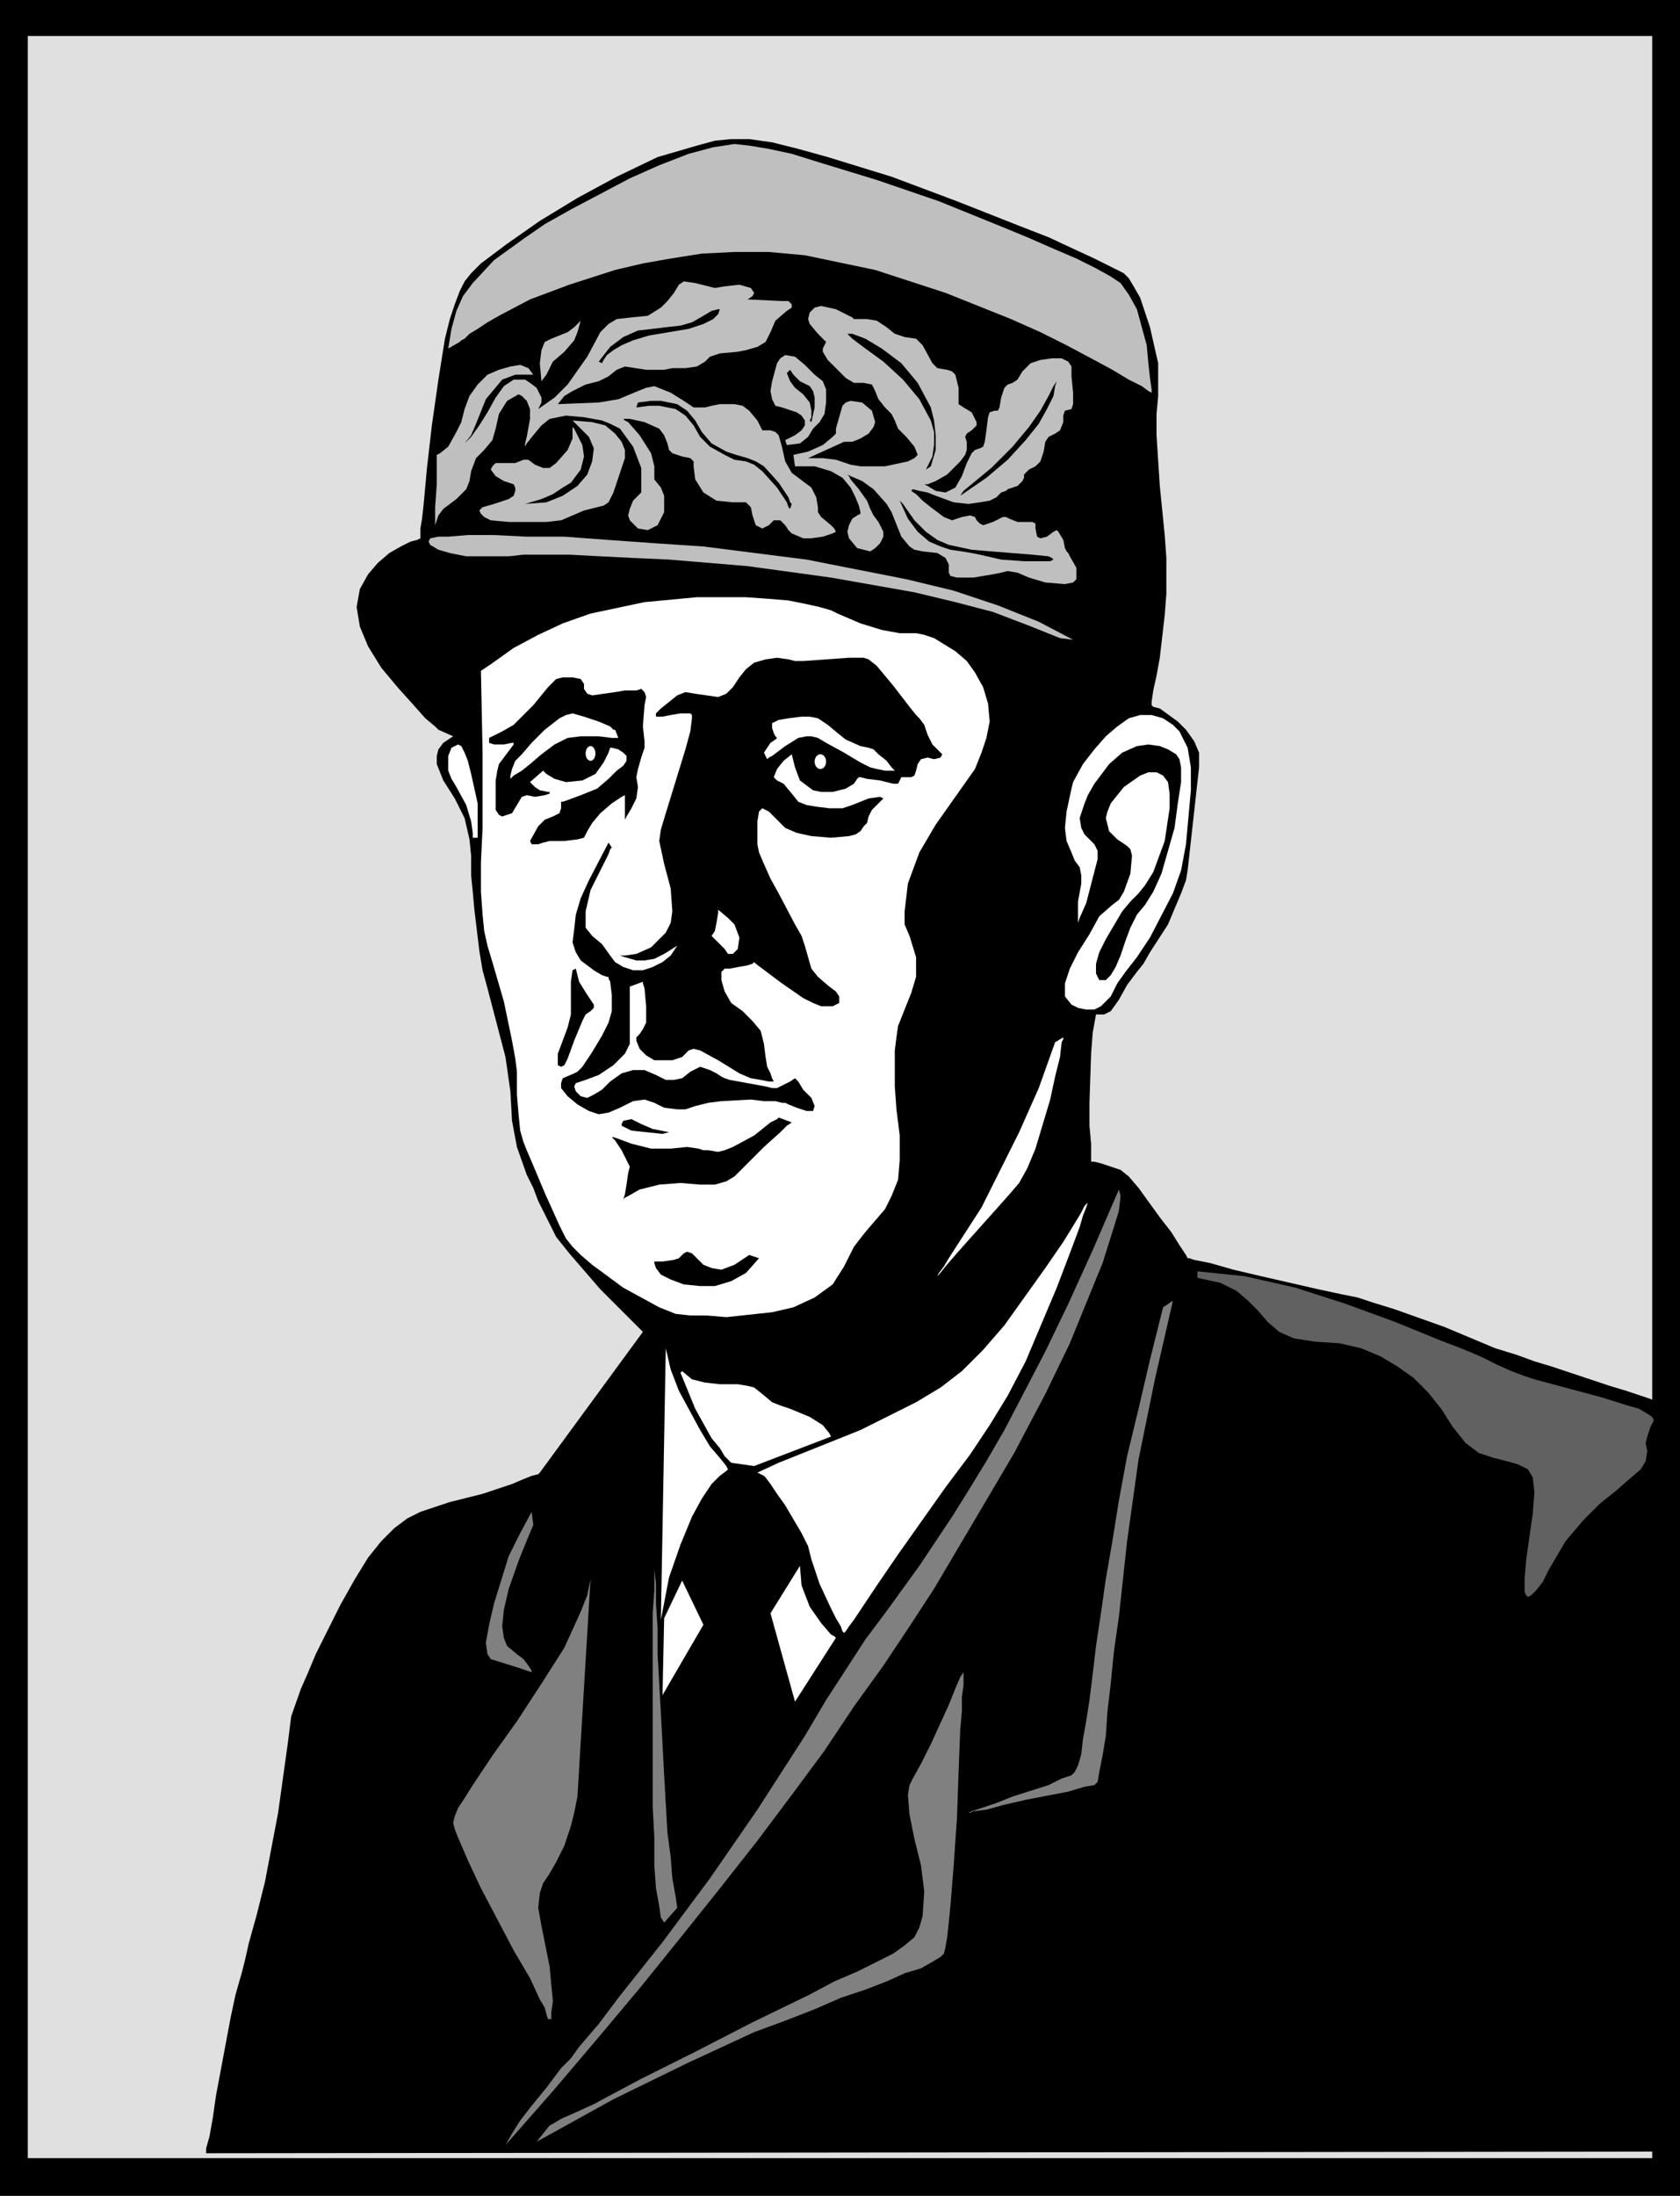
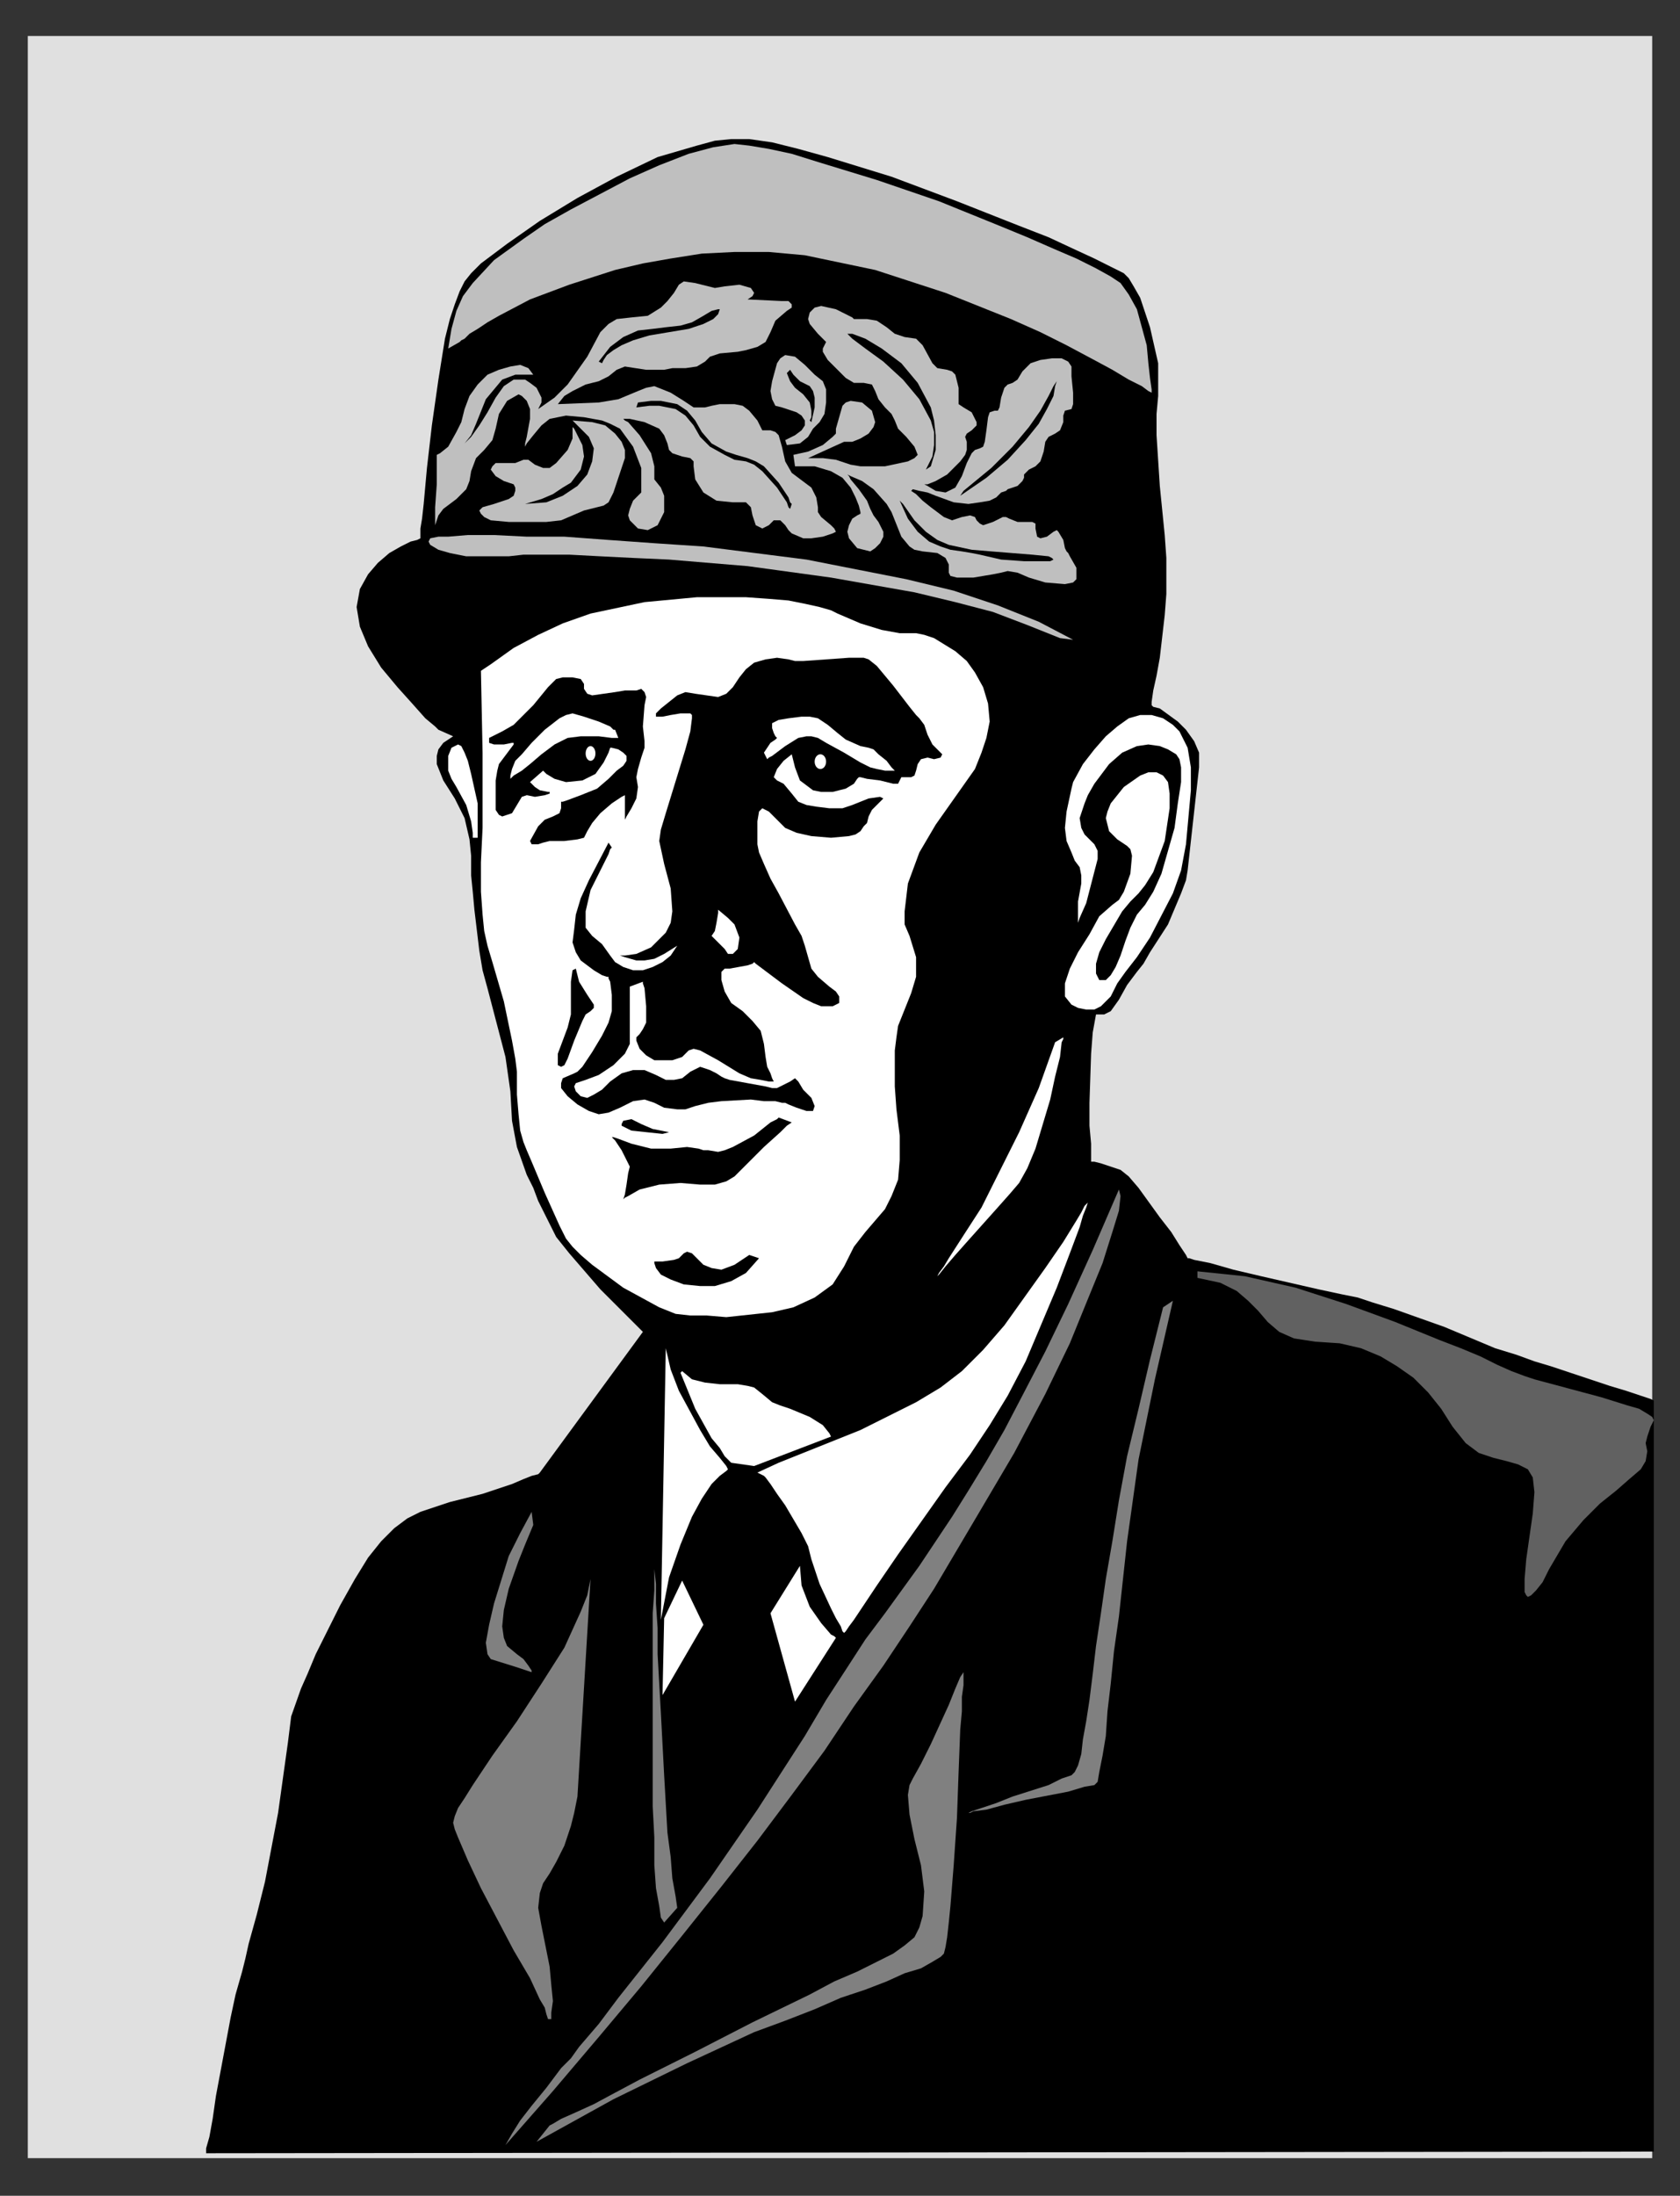
<svg xmlns="http://www.w3.org/2000/svg" version="1.1" id="Layer_1" x="0px" y="0px" width="370.67px" height="484.342px" viewBox="0 0 370.67 484.342" enable-background="new 0 0 370.67 484.342" xml:space="preserve">
  <rect x="0" y="0" width="370.67" height="484.342" fill="#333333" stroke="none" />
  <g>
-     <rect fill-rule="evenodd" clip-rule="evenodd" stroke="#000000" stroke-width="0" stroke-linecap="square" stroke-miterlimit="10" width="370.67" height="484.342" />
    <rect x="6.136" y="7.94" fill-rule="evenodd" clip-rule="evenodd" fill="#E0E0E0" stroke="#000000" stroke-width="0" stroke-linecap="square" stroke-miterlimit="10" width="358.4" height="468.103" />
    <polygon fill-rule="evenodd" clip-rule="evenodd" stroke="#000000" stroke-width="0" stroke-linecap="square" stroke-miterlimit="10" points="   99.977,162.41 97.811,163.854 96.728,165.297 96.367,166.741 96.367,168.546 97.811,172.155 100.337,176.125 102.503,180.456    103.586,185.147 103.947,188.757 103.947,190.2 103.947,193.088 104.308,196.697 104.669,200.667 105.751,209.689 106.473,214.021    107.556,217.99 111.526,233.148 112.608,240.728 112.97,247.225 114.053,253 116.218,259.134 117.662,262.021 118.745,264.908    121.271,269.962 122.715,272.849 125.603,276.458 132.46,284.398 136.069,288.007 138.957,290.896 141.122,293.06 141.844,293.783    119.105,324.82 118.745,325.181 117.301,325.542 115.496,326.263 112.97,327.347 106.473,329.511 99.255,331.318 92.758,333.482    89.871,334.925 86.983,337.091 84.096,339.978 81.208,343.587 78.321,348.281 75.073,354.054 72.185,359.829 69.659,364.882    67.854,369.212 66.411,372.46 64.245,378.597 63.523,384.371 61.357,399.889 58.47,415.048 56.666,422.267 54.861,428.763    54.139,432.011 53.417,434.899 51.973,439.952 50.89,445.004 49.808,450.778 47.642,462.329 46.92,467.379 46.199,471.35    45.477,473.875 45.477,474.959 364.896,474.598 364.896,308.939 364.174,308.58 362.009,307.859 358.76,306.775 355.152,305.691    346.49,302.804 342.158,301.361 338.548,300.279 334.58,298.833 329.886,297.392 318.699,292.699 307.509,288.728 302.818,287.287    299.568,286.203 295.96,285.48 290.906,284.398 278.275,281.511 272.138,280.068 267.085,278.623 263.476,277.902 262.392,277.542    262.033,277.542 261.671,276.82 260.228,274.654 258.423,271.765 255.896,268.517 251.205,262.021 249.039,259.496    247.234,258.052 242.904,256.609 241.459,256.248 240.738,256.248 240.738,252.277 240.376,248.307 240.376,243.254    240.738,232.427 241.098,227.735 241.82,223.765 243.625,223.765 245.069,223.043 246.874,220.517 248.677,217.269    250.843,214.381 252.287,212.577 253.731,210.051 257.701,203.915 260.589,197.058 261.671,194.17 262.033,192.005    264.558,169.268 264.558,166.02 263.476,163.493 261.671,160.966 259.867,159.162 255.896,156.275 254.453,155.914    254.091,155.553 254.091,154.831 254.453,152.305 255.175,149.056 255.896,145.086 256.98,135.703 257.339,131.011    257.339,127.041 257.339,123.071 256.98,118.018 255.896,107.191 255.175,96.002 255.175,91.311 255.535,87.341 255.535,80.123    253.731,72.183 251.566,65.686 250.122,63.16 249.039,61.355 247.957,60.272 245.069,58.829 241.459,57.024 236.767,54.859    231.354,52.332 224.857,49.806 211.142,44.392 196.706,38.979 182.628,34.647 176.132,32.843 170.357,31.399 165.304,30.678    161.333,30.678 157.725,31.038 153.754,32.121 145.092,34.647 136.069,38.979 127.407,43.67 119.105,48.723 111.887,53.776    106.112,58.107 103.947,60.272 102.503,62.077 101.42,64.243 100.337,67.13 99.255,70.378 98.172,74.708 96.728,83.732    95.285,93.837 94.202,103.22 93.48,111.161 93.119,114.409 92.758,116.575 92.758,118.74 92.036,119.101 90.592,119.461    88.427,120.544 85.901,121.988 83.375,124.154 81.208,126.68 79.404,129.928 78.682,133.898 79.404,138.229 81.208,142.56    84.096,147.251 87.706,151.583 90.954,155.192 93.841,158.44 96.006,160.245 96.728,160.966 99.977,162.41  " />
    <polygon fill-rule="evenodd" clip-rule="evenodd" fill="#BFBFBF" stroke="#000000" stroke-width="0" stroke-linecap="square" stroke-miterlimit="10" points="   98.894,76.875 99.616,72.543 100.698,68.574 102.142,65.325 104.308,62.438 109,57.385 115.496,52.693 120.188,49.445    125.963,46.197 138.957,39.339 145.453,36.452 151.95,33.926 157.364,32.482 162.056,31.761 165.304,32.121 169.635,32.843    174.688,33.926 180.463,35.73 193.458,39.7 207.172,44.392 220.526,49.806 226.662,52.332 232.436,54.859 237.49,57.024    241.82,59.189 245.069,60.994 247.234,62.438 249.039,64.964 250.843,68.212 253.009,76.153 253.371,80.123 253.731,83.371    254.091,85.897 254.091,86.619 253.371,86.258 251.926,85.175 249.039,83.732 245.429,81.566 240.738,79.04 235.324,76.153    229.549,73.265 223.052,70.378 208.616,64.603 193.096,59.55 177.576,56.302 169.635,55.581 162.056,55.581 154.837,55.941    147.979,57.024 141.844,58.107 135.708,59.55 125.603,62.799 116.94,66.047 110.082,69.656 107.556,71.1 105.391,72.543    103.586,73.626 102.503,74.708 101.781,75.07 101.42,75.431 98.894,76.875  " />
-     <polygon fill-rule="evenodd" clip-rule="evenodd" fill="#BFBFBF" stroke="#000000" stroke-width="0" stroke-linecap="square" stroke-miterlimit="10" points="   119.467,84.092 119.105,80.123 119.467,77.235 120.188,75.431 121.632,74.708 125.241,73.265 126.686,72.183 128.129,70.739    127.407,73.265 126.686,75.07 124.52,77.596 121.993,79.761 120.55,82.649 119.467,84.092  " />
    <polygon fill-rule="evenodd" clip-rule="evenodd" fill="#BFBFBF" stroke="#000000" stroke-width="0" stroke-linecap="square" stroke-miterlimit="10" points="   118.745,90.228 122.354,87.702 125.241,84.814 129.572,78.679 132.46,73.265 134.265,71.46 136.069,70.378 139.317,70.017    142.927,69.656 145.814,67.852 147.258,66.408 148.702,64.603 149.784,62.799 150.867,62.077 153.394,62.438 156.281,63.16    157.725,63.521 159.89,63.16 163.138,62.799 165.665,63.521 166.387,64.603 166.026,65.325 164.943,66.047 172.523,66.408    173.966,66.408 174.688,67.13 174.688,67.852 173.605,68.574 171.079,70.739 169.997,73.265 168.914,75.431 167.109,76.513    164.583,77.235 162.778,77.596 158.807,77.957 156.642,78.679 155.559,79.761 153.754,80.844 151.228,81.206 148.341,81.206    146.536,81.566 142.566,81.566 137.874,80.844 136.069,81.566 134.265,83.009 132.099,84.092 129.212,84.814 126.324,86.258    124.52,87.341 123.076,89.145 132.099,88.785 136.43,88.062 140.761,86.258 142.566,85.537 144.37,85.175 147.979,86.619    150.867,88.423 153.033,89.867 155.559,89.867 157.002,89.506 158.807,89.145 162.056,89.145 163.86,89.506 165.304,90.589    167.109,92.754 167.831,94.198 168.192,94.919 169.997,94.919 171.079,95.281 171.801,96.002 172.523,98.529 173.245,101.777    174.688,104.303 179.019,107.552 180.102,109.717 180.463,111.882 180.463,112.965 181.185,114.048 183.35,115.853    184.073,116.575 184.433,117.296 183.711,117.658 181.545,118.378 179.019,118.74 177.214,118.74 174.688,117.658 173.966,116.935    173.245,115.853 172.162,114.77 170.718,114.77 169.635,115.853 168.192,116.575 166.748,115.853 166.026,113.687 165.665,111.882    164.583,110.8 161.695,110.8 158.085,110.439 155.198,108.634 153.394,105.748 153.033,102.86 153.033,101.777 152.311,101.055    150.506,100.695 148.341,99.972 147.619,99.25 147.258,97.807 146.536,96.002 145.453,94.559 142.205,93.115 138.957,92.394    137.513,92.394 137.874,92.754 138.596,93.115 141.122,96.002 143.648,99.972 144.37,102.86 144.37,105.748 145.814,107.552    146.536,109.356 146.536,112.965 145.092,115.853 142.927,116.935 140.761,116.575 138.957,114.77 138.596,113.687    138.957,112.244 139.679,110.439 141.483,108.634 141.483,103.22 139.679,98.529 136.791,94.559 134.626,93.476 132.821,92.754    128.851,92.033 124.881,91.671 121.271,92.394 119.467,93.837 117.662,96.002 116.218,97.807 115.857,98.529 115.857,97.807    116.218,96.364 116.94,92.394 116.94,90.228 116.218,88.423 115.136,87.341 114.413,86.98 111.887,88.423 110.082,91.311    109.36,94.559 108.639,97.085 106.834,99.25 105.029,101.055 103.947,103.943 103.586,106.108 102.864,107.913 100.698,110.078    97.811,112.244 96.728,113.687 96.006,115.853 96.006,111.882 96.367,106.83 96.367,100.333 97.089,99.972 98.894,98.529    100.698,95.281 101.781,93.115 102.503,90.228 103.586,87.341 105.391,84.814 107.556,82.649 110.082,81.566 112.608,80.844    114.774,80.484 116.579,81.206 117.662,82.649 113.691,82.649 110.804,83.732 107.195,88.062 105.029,93.476 103.947,96.002    102.503,97.807 103.947,96.364 105.751,93.837 107.556,90.95 109.36,87.702 111.165,85.175 113.331,83.732 115.857,83.732    116.94,84.454 118.384,85.537 119.467,87.702 119.467,88.785 118.745,90.228  " />
    <polygon fill-rule="evenodd" clip-rule="evenodd" fill="#BFBFBF" stroke="#000000" stroke-width="0" stroke-linecap="square" stroke-miterlimit="10" points="   126.324,92.754 130.655,93.115 133.543,93.837 135.708,95.642 137.152,97.447 137.874,99.25 137.874,101.055 136.791,104.303    136.069,106.469 135.348,108.634 134.265,110.8 133.182,111.522 131.738,111.882 128.851,112.605 123.798,114.77 120.55,115.13    112.248,115.13 108.278,114.77 106.834,114.048 106.112,113.326 105.751,112.605 106.473,111.882 109,111.161 112.248,110.078    113.331,109.356 113.691,108.273 113.691,107.552 113.331,106.83 111.165,106.108 109.36,105.025 108.278,103.582 108.639,102.86    109.36,102.138 113.691,102.138 115.496,101.417 116.579,101.417 118.022,102.5 119.827,103.22 121.271,103.22 122.715,102.138    125.241,99.25 126.324,96.724 126.324,94.198 126.686,94.559 127.407,96.002 128.489,98.167 128.851,100.695 128.129,103.582    125.963,106.469 124.158,107.552 121.993,108.996 119.467,110.078 115.857,111.161 120.55,110.8 124.158,109.356 127.407,107.191    129.572,104.665 130.655,101.777 131.017,98.89 129.934,96.364 127.768,94.198 126.324,92.754  " />
    <polygon fill-rule="evenodd" clip-rule="evenodd" stroke="#000000" stroke-width="0" stroke-linecap="square" stroke-miterlimit="10" points="   132.099,79.761 134.626,76.513 137.513,74.348 140.761,72.904 144.01,72.543 146.897,72.183 150.145,71.822 152.671,71.1    155.198,69.656 157.002,68.574 158.447,68.212 158.807,68.212 158.447,69.295 157.364,70.378 155.198,71.46 151.95,72.543    147.619,73.265 143.288,73.987 139.679,75.07 137.152,76.153 135.348,77.235 133.903,78.318 133.182,79.401 132.821,80.123    132.099,79.761  " />
    <polygon fill-rule="evenodd" clip-rule="evenodd" stroke="#000000" stroke-width="0" stroke-linecap="square" stroke-miterlimit="10" points="   140.761,88.785 143.648,88.423 145.814,88.423 149.423,89.145 151.589,90.589 153.394,92.754 154.837,95.281 157.002,97.807    160.251,99.612 162.417,100.333 164.943,101.055 166.748,101.777 168.552,102.86 171.801,106.469 173.966,109.717 174.328,110.8    174.688,111.161 174.328,112.244 173.966,111.882 173.605,110.8 171.44,107.552 168.192,103.943 166.387,102.5 164.583,101.777    162.056,101.417 159.89,100.333 156.642,98.529 154.476,96.364 153.033,93.837 151.228,91.671 149.063,90.228 145.453,89.506    143.288,89.506 140.4,89.867 140.761,88.785  " />
    <polygon fill-rule="evenodd" clip-rule="evenodd" fill="#BFBFBF" stroke="#000000" stroke-width="0" stroke-linecap="square" stroke-miterlimit="10" points="   173.245,97.085 175.41,96.002 176.854,94.919 177.576,93.837 177.576,92.754 176.854,91.671 175.771,90.95 172.523,89.867    171.079,89.506 170.357,88.062 169.997,86.258 170.357,84.092 171.44,80.123 172.162,79.04 173.245,78.318 175.41,78.679    177.576,80.484 179.741,82.649 181.545,84.092 182.268,85.897 182.268,88.785 181.907,91.311 180.824,93.115 179.38,94.559    178.297,96.364 176.493,97.807 173.605,98.167 173.245,97.085  " />
    <polygon fill-rule="evenodd" clip-rule="evenodd" points="179.019,93.115 179.741,89.867 179.741,87.702 179.38,86.258    178.659,85.175 176.493,84.092 175.049,82.649 174.328,81.566 173.605,82.289 174.328,84.092 175.41,85.537 177.214,86.98    178.659,88.785 179.019,90.589 179.019,92.033 178.659,92.754 179.019,93.115  " />
    <polygon fill-rule="evenodd" clip-rule="evenodd" fill="#BFBFBF" stroke="#000000" stroke-width="0" stroke-linecap="square" stroke-miterlimit="10" points="   175.049,100.333 178.297,99.612 181.545,98.167 183.711,96.364 184.433,95.642 184.433,94.559 185.877,89.506 186.599,88.785    187.682,88.423 190.208,88.785 192.374,90.589 193.096,93.115 192.735,94.198 191.651,95.642 189.848,96.724 188.043,97.447    186.238,97.447 178.297,101.055 181.545,101.055 184.433,101.417 186.599,102.138 187.682,102.5 189.848,102.86 195.26,102.86    200.315,101.777 201.758,101.055 202.479,100.333 201.758,98.529 199.954,96.364 198.149,94.559 197.426,92.754 196.706,91.311    195.26,89.867 193.817,88.062 193.096,86.258 192.374,84.814 190.569,84.454 188.403,84.454 186.599,83.371 184.794,81.566    182.628,79.401 181.545,77.596 181.545,76.875 181.907,76.153 182.268,75.431 181.907,75.07 180.463,73.626 178.659,71.46    178.297,70.378 178.659,68.934 179.741,67.852 181.185,67.491 184.433,68.212 187.321,69.656 188.043,70.017 188.403,70.378    191.292,70.378 193.458,70.739 195.622,72.183 197.426,73.626 199.592,74.348 202.12,74.708 203.563,76.153 205.729,80.123    206.811,81.206 208.977,81.566 210.059,81.927 210.782,82.649 211.502,85.537 211.502,89.145 212.586,89.867 214.39,90.95    215.473,93.115 215.473,93.837 214.39,94.919 213.307,95.642 212.946,96.364 213.307,97.447 213.307,99.25 212.946,100.333    211.864,101.777 208.977,104.665 206.45,106.108 204.645,106.83 203.924,106.83 204.645,107.191 206.45,108.273 208.616,108.634    210.782,107.552 212.225,105.025 213.307,102.138 214.39,99.972 215.112,99.25 216.195,98.89 216.917,98.529 217.278,97.447    217.639,94.919 218,92.033 218.36,90.95 219.444,90.589 220.165,90.589 220.526,89.867 220.887,87.702 221.609,85.537    222.331,84.814 223.413,84.454 224.497,83.732 225.579,81.927 227.383,80.123 229.549,79.401 232.076,79.04 234.241,79.04    235.685,79.761 236.407,80.844 236.407,83.009 236.767,86.619 236.767,89.145 236.407,90.228 234.962,90.589 234.602,91.671    234.602,93.115 233.88,94.919 232.797,95.642 231.354,96.364 230.631,97.447 230.271,99.612 229.549,101.777 228.466,102.86    227.022,103.582 225.94,104.665 225.94,105.386 225.579,106.108 224.497,107.191 222.331,107.913 221.969,108.273 220.887,108.634    219.804,109.717 218.36,110.439 216.195,110.8 213.668,111.161 210.42,110.8 206.45,109.356 204.645,108.634 202.84,108.273    201.397,107.913 201.036,108.273 202.12,108.996 203.563,110.439 205.368,111.882 208.254,114.048 210.059,114.77 212.225,114.048    214.03,113.687 215.112,114.048 215.473,114.77 216.195,115.492 216.917,115.853 219.083,115.13 221.248,114.048 221.969,114.048    222.692,114.409 224.497,115.13 227.745,115.13 228.466,115.492 228.466,116.575 228.828,118.378 229.549,118.74 230.993,118.378    232.436,117.296 233.159,116.935 233.519,117.296 234.602,119.101 234.962,120.906 235.324,121.627 235.685,121.988    236.045,122.71 237.49,125.236 237.49,127.763 236.767,128.484 234.962,128.845 230.631,128.484 227.022,127.402 224.497,126.319    222.331,125.958 220.887,126.319 219.083,126.68 214.75,127.402 211.142,127.402 209.698,127.041 209.336,126.319 209.336,124.514    208.616,123.071 206.811,121.988 203.563,121.627 201.758,121.266 200.674,120.544 198.87,118.378 197.426,114.77 196.706,112.965    195.622,111.161 192.735,107.913 190.208,106.108 187.682,105.025 186.959,104.665 187.321,105.025 187.682,105.748    189.487,107.913 191.292,110.439 192.012,112.244 192.735,113.687 193.817,115.13 194.901,117.296 194.901,118.378    194.178,119.823 193.096,120.906 192.012,121.627 189.125,120.906 187.321,118.74 186.959,117.296 187.321,115.853    188.043,114.409 189.125,113.687 189.848,113.326 189.848,112.965 189.487,111.522 188.764,109.717 187.682,107.552    185.877,105.386 183.35,103.943 179.741,102.86 175.41,102.86 175.049,100.333  " />
    <polygon fill-rule="evenodd" clip-rule="evenodd" stroke="#000000" stroke-width="0" stroke-linecap="square" stroke-miterlimit="10" points="   204.284,103.582 205.729,100.695 206.088,98.167 206.088,95.281 205.368,92.754 202.84,88.062 199.231,83.732 194.901,79.761    190.93,76.875 188.043,74.708 187.321,73.987 186.959,73.626 188.043,73.626 190.93,74.708 194.54,76.875 198.87,80.123    202.479,84.454 205.368,89.867 206.088,92.754 206.45,96.002 206.45,99.25 205.368,102.86 204.284,103.582  " />
    <polygon fill-rule="evenodd" clip-rule="evenodd" stroke="#000000" stroke-width="0" stroke-linecap="square" stroke-miterlimit="10" points="   211.864,109.356 217.639,105.386 222.331,101.417 226.301,97.085 229.188,93.476 230.993,90.228 232.436,87.341 232.797,85.175    233.159,84.092 232.436,85.175 231.354,87.341 229.549,90.589 227.022,94.198 223.413,98.529 218.721,103.22 212.586,108.273    211.864,109.356  " />
    <polygon fill-rule="evenodd" clip-rule="evenodd" stroke="#000000" stroke-width="0" stroke-linecap="square" stroke-miterlimit="10" points="   198.51,110.439 200.315,114.409 202.479,117.296 205.006,119.461 207.534,120.544 209.698,121.266 212.225,121.627 214.39,121.988    216.195,122.349 220.887,123.431 225.94,123.792 231.714,123.792 232.436,123.431 232.076,123.071 231.354,122.71 227.745,122.349    218.721,121.627 214.39,121.266 209.336,120.183 206.811,119.101 204.284,117.296 201.758,114.77 199.231,111.161 198.51,110.439     " />
    <polygon fill-rule="evenodd" clip-rule="evenodd" fill="#BFBFBF" stroke="#000000" stroke-width="0" stroke-linecap="square" stroke-miterlimit="10" points="   236.767,141.117 229.188,137.146 220.165,133.537 210.42,130.289 199.954,127.763 177.937,123.431 155.198,120.544 144.37,119.823    134.265,119.101 124.52,118.378 116.218,118.378 109,118.018 103.225,118.018 98.894,118.378 96.728,118.378 94.923,118.74    94.563,119.461 94.923,120.183 96.728,121.266 99.255,121.988 102.864,122.71 112.248,122.71 115.496,122.349 125.603,122.349    132.46,122.71 139.679,123.071 147.619,123.431 164.943,124.875 183.35,127.402 201.758,130.65 210.782,132.816 219.083,134.981    226.662,137.869 233.88,140.755 236.767,141.117  " />
    <polygon fill-rule="evenodd" clip-rule="evenodd" fill="#FFFFFF" stroke="#000000" stroke-width="0" stroke-linecap="square" stroke-miterlimit="10" points="   106.112,147.974 106.473,166.02 106.473,182.621 106.112,190.2 106.112,196.697 106.473,201.75 106.834,205.358 107.556,208.606    108.639,212.216 111.165,220.878 112.97,229.54 113.691,233.51 114.053,236.397 114.053,241.45 114.413,245.781 114.774,249.39    115.496,251.916 116.218,253.721 117.301,256.248 120.188,263.105 123.437,270.324 124.881,273.21 126.324,275.013 128.129,276.82    130.655,278.984 137.513,284.039 145.453,288.369 149.063,289.812 152.311,290.173 155.92,290.173 160.251,290.535    170.357,289.451 175.049,288.369 179.741,286.203 183.711,283.316 186.238,279.345 188.403,275.013 190.93,271.765 195.26,266.714    196.706,263.827 198.149,260.218 198.51,255.886 198.51,250.473 197.788,244.698 197.426,239.645 197.426,231.705 197.788,228.817    198.149,226.291 199.592,222.683 201.036,219.073 202.12,215.464 202.12,211.133 200.674,206.441 199.592,203.915 199.592,201.027    200.315,194.893 202.84,188.035 206.45,181.899 215.112,169.628 216.555,166.02 217.639,162.771 218.36,159.162 218,155.192    216.917,151.583 215.112,148.334 213.307,145.808 210.782,143.643 206.088,140.755 203.924,140.034 202.12,139.672 198.51,139.672    194.54,138.951 189.848,137.507 184.794,135.341 183.35,134.62 180.824,133.898 177.576,133.176 173.966,132.455 169.635,132.093    164.583,131.733 153.754,131.733 142.205,132.816 130.294,135.341 124.158,137.507 118.745,140.034 113.331,142.921    108.278,146.53 106.112,147.974  " />
    <polygon fill-rule="evenodd" clip-rule="evenodd" fill="#FFFFFF" stroke="#000000" stroke-width="0" stroke-linecap="square" stroke-miterlimit="10" points="   105.391,184.787 105.391,177.208 103.947,170.711 103.225,167.824 102.503,166.02 101.781,164.576 101.06,164.215 99.616,164.937    98.894,166.741 98.894,169.989 99.616,171.794 100.698,173.599 102.864,177.568 103.947,181.178 104.308,183.704 104.308,184.787    105.391,184.787  " />
    <polygon fill-rule="evenodd" clip-rule="evenodd" stroke="#000000" stroke-width="0" stroke-linecap="square" stroke-miterlimit="10" points="   107.917,162.771 110.804,161.328 113.331,159.884 117.662,155.553 120.91,151.583 121.993,150.5 122.715,149.778 124.158,149.417    126.324,149.417 128.129,149.778 128.851,150.861 128.851,151.944 129.572,153.026 130.655,153.387 133.182,153.026    135.708,152.666 137.874,152.305 140.4,152.305 141.483,151.944 142.205,152.666 142.566,153.748 142.205,155.553 141.844,160.245    142.205,163.493 142.205,164.937 141.483,167.102 140.761,169.628 140.4,171.433 140.761,173.599 140.4,176.125 139.317,178.29    138.235,180.095 137.874,180.816 137.874,175.764 137.874,175.403 137.152,175.764 134.986,177.208 132.46,179.373    130.655,181.539 129.572,183.343 128.851,184.787 127.407,185.147 124.52,185.509 121.271,185.509 119.827,185.869 118.745,186.23    117.301,186.23 116.94,185.509 118.745,182.261 120.188,180.816 121.993,180.095 123.437,179.373 123.798,178.29 123.798,176.847    124.158,176.847 125.241,176.486 128.129,175.403 131.738,173.959 134.265,171.794 136.069,169.989 137.513,168.906    138.235,167.824 138.235,166.741 137.513,166.02 136.43,165.297 134.986,164.937 134.626,164.937 134.265,166.02 133.182,168.185    131.377,170.711 128.489,172.155 124.881,172.516 122.354,171.794 120.55,170.711 119.827,169.989 116.94,172.516 117.301,172.877    118.022,173.599 119.105,174.32 120.91,174.681 121.271,174.681 121.271,175.042 120.188,175.403 118.022,175.764 116.218,175.403    115.136,175.764 112.97,179.373 110.804,180.095 110.082,179.734 109.36,178.651 109.36,172.155 109.722,169.989 110.082,168.546    111.165,167.102 113.331,164.215 113.331,163.854 112.97,163.854 111.165,164.215 109,164.215 107.917,163.854 107.917,162.771     " />
    <path fill-rule="evenodd" clip-rule="evenodd" fill="#FFFFFF" stroke="#000000" stroke-width="0" stroke-linecap="square" stroke-miterlimit="10" d="   M129.212,166.2c0-0.902,0.481-1.624,1.082-1.624c0.602,0,1.083,0.722,1.083,1.624s-0.481,1.624-1.083,1.624   C129.693,167.824,129.212,167.102,129.212,166.2L129.212,166.2z" />
    <polygon fill-rule="evenodd" clip-rule="evenodd" fill="#FFFFFF" stroke="#000000" stroke-width="0" stroke-linecap="square" stroke-miterlimit="10" points="   136.43,162.771 134.986,162.771 132.099,162.41 128.129,162.41 125.241,162.771 122.354,164.215 119.467,166.38 116.94,168.546    115.136,169.989 113.331,171.072 112.608,171.794 112.608,171.072 112.97,169.628 113.691,167.824 115.136,166.38 117.301,163.854    120.188,160.966 123.437,158.44 124.881,157.718 126.324,157.357 128.851,158.079 132.099,159.162 134.626,160.245    135.348,160.966 135.708,160.966 136.43,162.771  " />
    <polygon fill-rule="evenodd" clip-rule="evenodd" stroke="#000000" stroke-width="0" stroke-linecap="square" stroke-miterlimit="10" points="   134.265,185.869 129.934,194.17 128.129,198.141 127.046,201.75 126.686,204.998 126.324,207.885 127.046,210.051 128.129,211.855    131.017,214.021 132.821,215.104 133.903,215.464 134.265,215.464 134.265,215.825 134.626,216.547 134.986,219.434    134.986,223.043 134.265,225.569 132.821,228.457 130.655,232.066 128.489,235.314 127.407,236.397 126.686,236.758    124.158,237.841 123.798,238.923 123.798,240.006 125.241,241.811 127.407,243.615 129.934,245.059 132.099,245.781    134.265,245.42 136.791,244.337 139.679,242.894 142.205,242.532 144.37,243.254 146.536,244.337 149.423,244.698 151.228,244.698    153.394,243.976 156.281,243.254 159.168,242.894 165.665,242.532 168.552,242.894 171.079,242.894 172.523,243.254    173.245,243.254 173.966,243.615 175.771,244.337 177.937,245.059 179.38,245.059 179.741,243.976 179.019,242.172    177.214,240.367 176.132,238.563 175.41,237.841 174.328,238.563 171.44,240.006 170.357,240.006 168.914,239.645 160.973,238.202    159.89,237.841 159.168,237.479 158.085,236.758 156.642,236.036 154.476,235.314 152.311,236.397 150.506,237.841    148.702,238.202 146.897,238.202 144.731,237.119 142.205,236.036 139.679,236.036 137.152,236.758 134.626,238.563    132.821,240.367 131.017,241.45 129.572,242.172 128.129,241.811 127.046,240.728 126.686,239.645 127.046,238.923    129.212,238.202 132.099,237.119 135.348,234.953 137.874,232.427 138.957,230.262 138.957,217.63 141.844,216.547    141.844,216.908 142.205,217.99 142.566,221.961 142.566,225.569 141.844,227.014 141.122,228.096 140.4,228.817 140.4,229.54    141.122,231.344 142.566,232.788 144.37,233.871 148.341,233.871 150.506,233.148 151.95,231.705 153.033,231.344 154.476,231.705    158.447,233.871 163.138,236.758 165.665,237.841 167.831,238.202 169.635,238.563 170.718,238.563 170.357,237.841    169.997,236.758 169.274,235.314 168.914,233.148 168.552,230.262 167.831,227.374 166.026,225.209 163.86,223.043    161.333,221.238 159.89,218.712 159.168,216.186 159.168,214.381 159.89,213.659 160.973,213.659 164.943,212.938 166.026,212.577    166.387,212.216 166.748,212.577 168.192,213.659 172.523,216.908 177.214,220.156 179.38,221.238 181.185,221.961    183.711,221.961 185.155,221.238 185.155,219.795 184.433,218.712 182.99,217.63 180.463,215.464 179.019,213.659 177.576,208.606    176.854,206.441 175.41,203.915 171.801,197.058 169.997,193.81 168.552,190.562 167.469,188.035 167.109,186.23 167.109,181.178    167.469,179.012 168.192,178.29 169.635,179.012 173.245,182.621 175.771,183.704 179.019,184.426 183.35,184.787 187.321,184.426    188.764,184.064 189.848,183.343 190.569,182.261 191.292,181.539 191.651,180.095 192.374,178.651 193.817,177.208    194.54,176.486 194.901,176.125 194.178,175.764 191.651,176.125 188.043,177.568 185.877,178.29 182.99,178.29 180.102,177.93    177.937,177.568 176.132,176.847 174.688,175.042 172.883,172.877 171.44,172.155 170.718,171.433 171.44,169.628 172.883,167.824    174.688,166.38 175.41,169.268 176.493,172.155 179.38,174.32 181.185,174.681 183.711,174.681 186.599,173.959 188.403,172.877    189.125,171.794 189.487,171.433 189.848,171.433 191.292,171.794 194.178,172.155 197.065,172.877 198.149,172.877    198.51,172.155 198.87,171.433 201.036,171.433 201.758,171.072 202.12,169.989 202.479,168.546 203.202,167.463 204.645,167.102    206.088,167.463 207.534,167.102 207.893,166.38 207.172,165.658 205.729,164.215 204.645,162.049 203.924,159.884 202.84,158.44    202.12,157.718 200.674,155.914 197.065,151.222 193.458,146.891 191.651,145.447 190.569,145.086 187.321,145.086    177.214,145.808 175.41,145.808 173.966,145.447 171.44,145.086 168.914,145.447 166.387,146.169 164.583,147.613 163.138,149.417    161.695,151.583 160.251,153.026 158.447,153.748 153.394,153.026 151.228,152.666 149.423,153.387 145.814,156.275    144.731,157.357 144.731,158.079 146.175,158.079 147.979,157.718 150.145,157.357 152.311,157.357 152.671,157.718    152.671,158.44 152.311,161.328 151.228,165.297 149.784,169.989 146.897,179.373 145.814,182.982 145.453,185.509    146.536,190.562 147.979,195.975 148.341,201.027 147.979,203.554 146.897,205.72 143.648,208.968 140.4,210.411 137.874,210.772    136.791,210.772 137.874,211.133 140.4,211.855 142.205,211.855 144.37,211.494 146.536,210.411 149.423,208.606 147.979,210.772    146.175,212.216 144.01,213.299 141.844,214.021 139.679,214.021 137.513,213.299 135.708,212.216 134.626,210.772    132.821,208.246 130.655,206.441 129.212,204.637 129.212,201.027 130.294,196.336 132.46,192.005 134.265,188.396    134.626,187.313 134.986,186.952 134.265,185.869  " />
    <polygon fill-rule="evenodd" clip-rule="evenodd" fill="#FFFFFF" stroke="#000000" stroke-width="0" stroke-linecap="square" stroke-miterlimit="10" points="   158.447,200.667 160.612,202.472 162.056,203.915 163.138,206.803 162.778,209.328 161.695,210.411 160.612,210.411    159.89,209.328 157.725,207.163 157.002,206.441 157.725,205.358 158.085,203.554 158.447,201.389 158.447,200.667  " />
    <path fill-rule="evenodd" clip-rule="evenodd" fill="#FFFFFF" stroke="#000000" stroke-width="0" stroke-linecap="square" stroke-miterlimit="10" d="   M179.741,168.004c0-0.902,0.562-1.624,1.264-1.624s1.264,0.722,1.264,1.624c0,0.902-0.562,1.624-1.264,1.624   S179.741,168.906,179.741,168.004L179.741,168.004z" />
    <polygon fill-rule="evenodd" clip-rule="evenodd" fill="#FFFFFF" stroke="#000000" stroke-width="0" stroke-linecap="square" stroke-miterlimit="10" points="   169.274,167.463 169.635,167.102 170.357,166.741 173.245,164.576 176.132,162.771 177.937,162.41 179.019,162.41 180.463,162.771    182.268,163.854 186.238,166.02 189.848,168.185 191.292,168.906 192.012,169.268 193.458,169.628 195.26,169.989 197.426,169.989    196.706,169.268 195.622,167.824 193.817,166.38 192.735,165.297 191.651,164.937 189.848,164.576 186.599,163.132    184.794,161.688 182.628,159.884 180.463,158.44 178.659,158.079 176.854,158.079 173.966,158.44 171.801,158.801 170.357,159.523    170.357,160.605 170.718,161.688 171.079,162.41 171.44,162.771 171.079,163.132 169.997,163.854 168.552,166.02 169.274,167.463     " />
    <polygon fill-rule="evenodd" clip-rule="evenodd" stroke="#000000" stroke-width="0" stroke-linecap="square" stroke-miterlimit="10" points="   127.046,213.659 127.768,216.547 129.572,219.434 131.017,221.6 131.017,222.321 130.294,223.043 129.212,223.765 128.489,225.209    126.686,229.54 125.241,233.51 124.52,234.953 123.798,235.314 123.076,234.953 123.076,232.427 125.241,226.652 125.963,223.765    125.963,216.547 126.324,214.021 127.046,213.659  " />
    <polygon fill-rule="evenodd" clip-rule="evenodd" stroke="#000000" stroke-width="0" stroke-linecap="square" stroke-miterlimit="10" points="   147.619,249.751 144.01,249.029 141.483,247.946 139.317,246.863 137.513,247.225 137.152,247.946 137.152,248.307 139.317,249.39    146.175,250.112 147.619,249.751  " />
    <polygon fill-rule="evenodd" clip-rule="evenodd" stroke="#000000" stroke-width="0" stroke-linecap="square" stroke-miterlimit="10" points="   171.801,246.502 171.44,246.863 169.997,247.585 166.387,250.473 161.695,253 159.89,253.721 158.447,254.082 156.281,253.721    155.198,253.721 154.116,253.361 151.589,253 147.979,253.361 143.648,253.361 139.317,252.277 136.43,251.195 135.348,250.833    134.986,250.833 135.708,251.554 137.152,253.721 138.235,255.886 138.957,257.331 138.596,258.773 138.235,261.3 137.874,263.466    137.513,264.548 137.874,264.187 138.596,263.827 141.122,262.382 145.453,261.3 150.145,260.939 154.476,261.3 157.725,261.3    160.251,260.579 162.056,259.496 163.138,258.412 164.583,256.969 168.552,253 172.162,249.751 173.605,248.307 174.688,247.585    171.801,246.502  " />
    <polygon fill-rule="evenodd" clip-rule="evenodd" stroke="#000000" stroke-width="0" stroke-linecap="square" stroke-miterlimit="10" points="   167.469,277.542 164.583,280.791 161.333,282.593 157.725,283.677 154.476,283.677 150.867,283.316 147.979,282.232    145.814,281.15 144.731,279.707 144.37,278.623 144.37,278.263 146.175,278.263 148.702,277.902 149.784,277.542 150.867,276.458    151.589,276.097 152.671,276.458 153.754,277.542 155.198,278.984 157.002,279.707 159.168,280.068 162.056,278.984    165.304,276.82 167.469,277.542  " />
    <polygon fill-rule="evenodd" clip-rule="evenodd" fill="#FFFFFF" stroke="#000000" stroke-width="0" stroke-linecap="square" stroke-miterlimit="10" points="   236.767,172.516 238.933,168.546 241.459,165.297 243.986,162.41 246.513,160.245 249.039,158.44 251.566,157.718 254.091,157.718    256.619,158.44 258.784,159.884 260.228,161.328 262.033,164.937 262.753,169.268 262.753,174.32 261.671,186.23 260.589,192.005    258.784,197.058 253.731,206.803 250.843,211.133 248.317,214.381 246.513,216.908 245.069,219.795 242.904,221.961    241.459,222.683 239.655,222.683 237.85,222.321 236.407,221.6 234.962,219.795 234.962,216.908 236.045,213.659 237.85,210.051    240.376,206.08 242.542,202.11 245.429,199.584 246.874,198.501 247.957,196.697 249.4,192.727 249.761,188.757 249.4,187.313    248.677,186.592 246.513,185.147 244.708,183.343 243.986,180.456 244.347,179.012 245.069,177.208 247.957,173.599    251.566,171.072 253.371,170.35 255.175,170.35 256.619,171.072 257.701,172.516 258.062,175.042 258.062,178.29 256.98,185.509    254.453,192.366 252.648,195.253 251.205,197.058 249.4,198.862 247.595,201.027 243.986,207.163 242.542,210.051 241.82,212.577    241.82,214.742 242.542,216.186 243.986,216.186 245.069,215.104 246.152,213.299 247.234,210.772 248.317,207.524 249.4,204.637    250.843,201.75 252.648,199.584 254.453,196.697 256.257,192.727 259.144,182.621 259.867,177.208 260.589,172.516    260.589,169.268 260.228,167.463 259.505,166.38 257.701,165.297 255.896,164.576 253.371,164.215 250.843,164.576 247.595,166.02    244.708,168.546 241.459,172.877 240.016,175.403 239.294,177.208 238.211,180.456 238.572,182.621 239.294,184.064    241.459,186.23 242.181,187.674 242.181,189.479 239.655,199.223 238.211,202.472 237.85,203.554 237.85,203.915 237.85,198.862    238.572,194.893 238.572,193.088 238.211,191.283 237.128,189.84 236.407,188.035 235.324,185.509 234.962,182.621    235.324,179.012 236.407,173.959 236.767,172.516  " />
    <polygon fill-rule="evenodd" clip-rule="evenodd" fill="#FFFFFF" stroke="#000000" stroke-width="0" stroke-linecap="square" stroke-miterlimit="10" points="   234.602,228.817 234.602,229.179 234.241,229.9 233.88,233.148 232.797,237.479 231.714,242.532 228.466,253.361 226.662,257.691    224.857,260.939 222.692,263.466 219.804,266.714 213.668,273.572 210.782,276.82 208.616,279.345 207.172,281.15 206.45,281.871    206.811,281.511 207.172,280.791 208.254,279.345 209.336,277.542 212.586,272.488 216.555,266.353 220.526,258.412    224.857,249.751 229.188,240.006 232.797,229.9 234.602,228.817  " />
    <polygon fill-rule="evenodd" clip-rule="evenodd" fill="#FFFFFF" stroke="#000000" stroke-width="0" stroke-linecap="square" stroke-miterlimit="10" points="   150.145,302.804 153.394,310.746 157.002,317.242 158.807,319.406 159.89,321.212 160.973,322.292 161.333,322.654    166.387,323.376 183.35,316.88 182.99,316.158 181.545,314.355 178.659,312.548 174.328,310.746 172.162,310.023 170.357,309.3    168.192,307.498 166.387,306.052 164.943,305.691 162.778,305.33 158.807,305.33 155.559,304.97 152.671,304.25 150.506,302.443    150.145,302.804  " />
    <polygon fill-rule="evenodd" clip-rule="evenodd" fill="#FFFFFF" stroke="#000000" stroke-width="0" stroke-linecap="square" stroke-miterlimit="10" points="   146.897,297.392 147.979,302.082 149.784,306.775 154.476,315.435 156.642,319.044 158.807,321.572 160.251,323.376    160.612,324.099 160.251,324.46 158.807,325.542 157.002,327.347 154.837,330.595 152.671,334.566 150.145,340.701    147.619,347.919 145.814,357.302 146.897,297.392  " />
    <polygon fill-rule="evenodd" clip-rule="evenodd" fill="#FFFFFF" stroke="#000000" stroke-width="0" stroke-linecap="square" stroke-miterlimit="10" points="   167.109,324.82 171.801,322.654 177.214,320.49 189.848,315.435 202.12,309.3 207.534,306.052 212.225,302.443 216.917,297.753    221.609,292.337 230.631,279.707 234.602,273.933 237.49,269.24 238.572,267.436 239.294,265.992 240.016,265.269 240.016,264.908    240.016,265.269 239.655,266.353 238.933,268.158 238.211,270.684 236.045,276.458 233.159,284.039 226.301,300.279    222.331,307.859 218.36,314.355 214.03,320.851 208.616,328.07 198.149,342.865 193.458,349.722 189.848,355.136 188.403,357.302    187.321,358.746 186.599,359.829 186.238,360.189 185.877,359.829 185.516,358.746 184.433,356.941 183.35,354.777    180.824,349.362 179.019,343.949 178.297,341.062 176.854,338.175 173.245,332.039 171.44,329.511 169.997,327.347    168.914,325.902 168.552,325.542 167.109,324.82  " />
    <polygon fill-rule="evenodd" clip-rule="evenodd" fill="#FFFFFF" stroke="#000000" stroke-width="0" stroke-linecap="square" stroke-miterlimit="10" points="   176.493,345.392 169.997,355.858 175.41,375.347 184.433,361.273 184.073,360.912 183.35,360.55 181.185,358.025 178.659,354.416    176.854,349.722 176.493,345.392  " />
    <polygon fill-rule="evenodd" clip-rule="evenodd" fill="#FFFFFF" stroke="#000000" stroke-width="0" stroke-linecap="square" stroke-miterlimit="10" points="   150.506,348.64 146.536,356.941 146.175,373.904 155.198,358.386 150.506,348.64  " />
    <polygon fill-rule="evenodd" clip-rule="evenodd" fill="#808080" points="246.874,262.382 247.234,263.827 246.874,267.076    245.429,271.765 243.264,278.623 240.016,286.564 236.045,296.308 230.631,307.498 223.774,320.49 215.473,334.566    206.088,350.445 200.674,358.746 194.901,367.408 188.403,376.43 181.907,386.174 174.688,395.919 167.109,406.026    159.168,416.131 150.506,426.958 141.483,438.147 132.099,449.334 121.993,461.245 111.526,473.155 112.97,470.627    114.774,467.741 117.301,464.493 120.55,460.522 123.798,456.192 125.963,454.026 127.768,451.5 132.099,446.448 136.43,440.672    146.175,428.403 156.642,414.327 167.109,399.168 177.576,382.926 182.268,374.988 186.959,367.769 190.93,361.634 195.26,355.858    202.84,345.392 210.059,334.566 213.668,328.791 217.639,322.292 221.609,315.435 225.94,307.136 230.631,298.113 235.685,287.648    241.098,275.736 246.874,262.382  " />
    <polygon fill-rule="evenodd" clip-rule="evenodd" fill="#808080" stroke="#000000" stroke-width="0" stroke-linecap="square" stroke-miterlimit="10" points="   258.784,286.925 254.814,304.25 251.205,321.933 248.677,339.978 246.874,356.58 245.791,364.16 245.069,371.378 244.347,377.513    243.986,382.926 243.264,387.258 242.542,390.867 242.181,393.032 241.459,393.754 239.294,394.116 235.685,395.199    226.301,397.002 221.609,398.085 217.639,399.168 214.75,399.529 214.03,399.889 213.668,399.889 214.39,399.529 216.555,398.807    219.804,397.724 223.413,396.28 231.354,393.754 234.241,392.311 236.407,391.589 237.128,390.867 237.85,389.423 238.572,386.897    238.933,383.649 239.655,379.678 240.376,374.988 241.098,369.212 241.82,363.077 242.904,355.858 243.986,348.281    245.429,339.978 246.874,330.957 248.677,321.212 251.205,310.746 253.731,299.917 256.619,288.369 258.784,286.925  " />
    <polygon fill-rule="evenodd" clip-rule="evenodd" fill="#808080" stroke="#000000" stroke-width="0" stroke-linecap="square" stroke-miterlimit="10" points="   118.384,472.434 135.348,463.049 151.589,455.11 166.387,448.252 173.245,445.726 179.741,443.2 185.516,440.672 190.93,438.869    195.622,437.063 199.592,435.26 203.202,434.176 205.729,432.733 207.534,431.651 208.254,430.928 208.616,429.485    208.977,427.319 209.336,424.071 209.698,420.461 210.42,411.439 211.142,400.973 211.502,390.867 211.864,381.484    212.225,377.513 212.225,374.265 212.586,371.74 212.586,369.934 212.586,368.851 211.864,369.934 210.782,372.46 209.336,376.069    205.368,384.732 203.202,389.062 201.397,392.311 200.674,393.754 200.315,395.919 200.674,400.25 201.758,405.665    203.202,411.439 203.924,417.213 203.563,422.627 202.84,425.154 201.758,427.319 199.592,429.124 197.065,430.928    193.458,432.733 189.125,434.899 184.073,437.063 178.659,439.952 166.026,446.086 153.394,452.583 141.122,458.719    135.708,461.606 131.017,464.131 127.046,465.938 123.798,467.379 121.993,468.463 121.271,468.825 118.384,472.434  " />
    <polygon fill-rule="evenodd" clip-rule="evenodd" fill="#616161" stroke="#000000" stroke-width="0" stroke-linecap="square" stroke-miterlimit="10" points="   264.197,280.429 274.666,281.511 285.853,284.039 297.042,287.648 307.871,291.617 317.615,295.585 322.308,297.392    326.638,299.195 330.248,301.001 333.496,302.443 336.383,303.527 338.548,304.25 353.347,308.218 359.122,310.023    361.648,310.746 363.453,311.828 364.536,312.548 364.896,313.271 364.174,314.714 363.453,316.88 363.092,318.324    363.453,320.128 363.092,322.292 362.009,324.099 359.483,326.263 356.595,328.791 352.986,331.677 349.376,335.287    345.407,339.978 341.797,346.114 340.353,349.001 338.91,350.806 337.828,351.888 337.105,352.25 336.744,351.888 336.383,351.167    336.383,348.281 336.744,343.949 338.188,333.843 338.548,329.15 338.188,325.902 337.105,324.099 334.939,323.015    332.414,322.292 329.525,321.572 326.277,320.49 323.39,318.324 320.503,314.714 317.976,310.746 315.089,307.136 311.839,303.888    308.23,301.361 304.623,299.195 300.291,297.392 295.599,296.308 290.185,295.947 285.492,295.224 282.244,293.783    279.718,291.617 277.552,289.089 275.386,286.925 272.861,284.759 269.251,282.955 264.197,281.871 264.197,280.429  " />
    <polygon fill-rule="evenodd" clip-rule="evenodd" fill="#808080" stroke="#000000" stroke-width="0" stroke-linecap="square" stroke-miterlimit="10" points="   149.423,420.823 149.063,418.296 148.341,414.327 147.979,409.634 147.258,404.221 146.536,391.589 145.814,377.875    145.092,364.882 145.092,359.107 144.731,353.693 144.731,349.362 144.37,346.114 144.37,343.226 144.37,350.806 144.01,355.858    144.01,398.447 144.37,405.304 144.37,411.439 144.731,416.491 145.453,420.461 145.814,422.989 146.536,424.071 149.423,420.823     " />
    <polygon fill-rule="evenodd" clip-rule="evenodd" fill="#808080" stroke="#000000" stroke-width="0" stroke-linecap="square" stroke-miterlimit="10" points="   130.294,348.281 129.572,351.888 128.129,355.498 124.52,363.437 119.467,371.378 114.053,379.678 108.639,387.258    104.308,393.754 102.503,396.641 101.06,398.807 100.337,400.612 99.977,402.056 100.337,403.499 101.06,405.304 103.225,410.356    106.112,416.491 113.331,430.206 116.94,436.342 119.105,441.034 120.188,442.838 120.55,444.282 120.91,445.366 121.632,445.366    121.632,443.92 121.993,441.395 121.632,437.786 121.271,433.815 119.467,424.793 118.745,420.823 119.105,417.575 119.827,415.41    121.271,413.243 122.715,410.717 124.52,407.108 125.963,402.777 126.686,399.889 127.407,396.28 130.294,348.281  " />
    <polygon fill-rule="evenodd" clip-rule="evenodd" fill="#808080" stroke="#000000" stroke-width="0" stroke-linecap="square" stroke-miterlimit="10" points="   117.301,333.482 114.774,338.175 112.248,343.226 109,353.693 107.917,358.386 107.195,362.355 107.556,364.882 108.278,365.963    114.053,367.769 116.218,368.492 117.301,368.851 117.301,368.492 116.579,367.408 115.496,365.963 114.053,364.882    111.887,363.077 111.165,361.273 110.804,358.746 111.165,355.136 112.248,350.445 114.413,344.31 115.857,340.701    117.662,336.369 117.301,333.482  " />
  </g>
</svg>